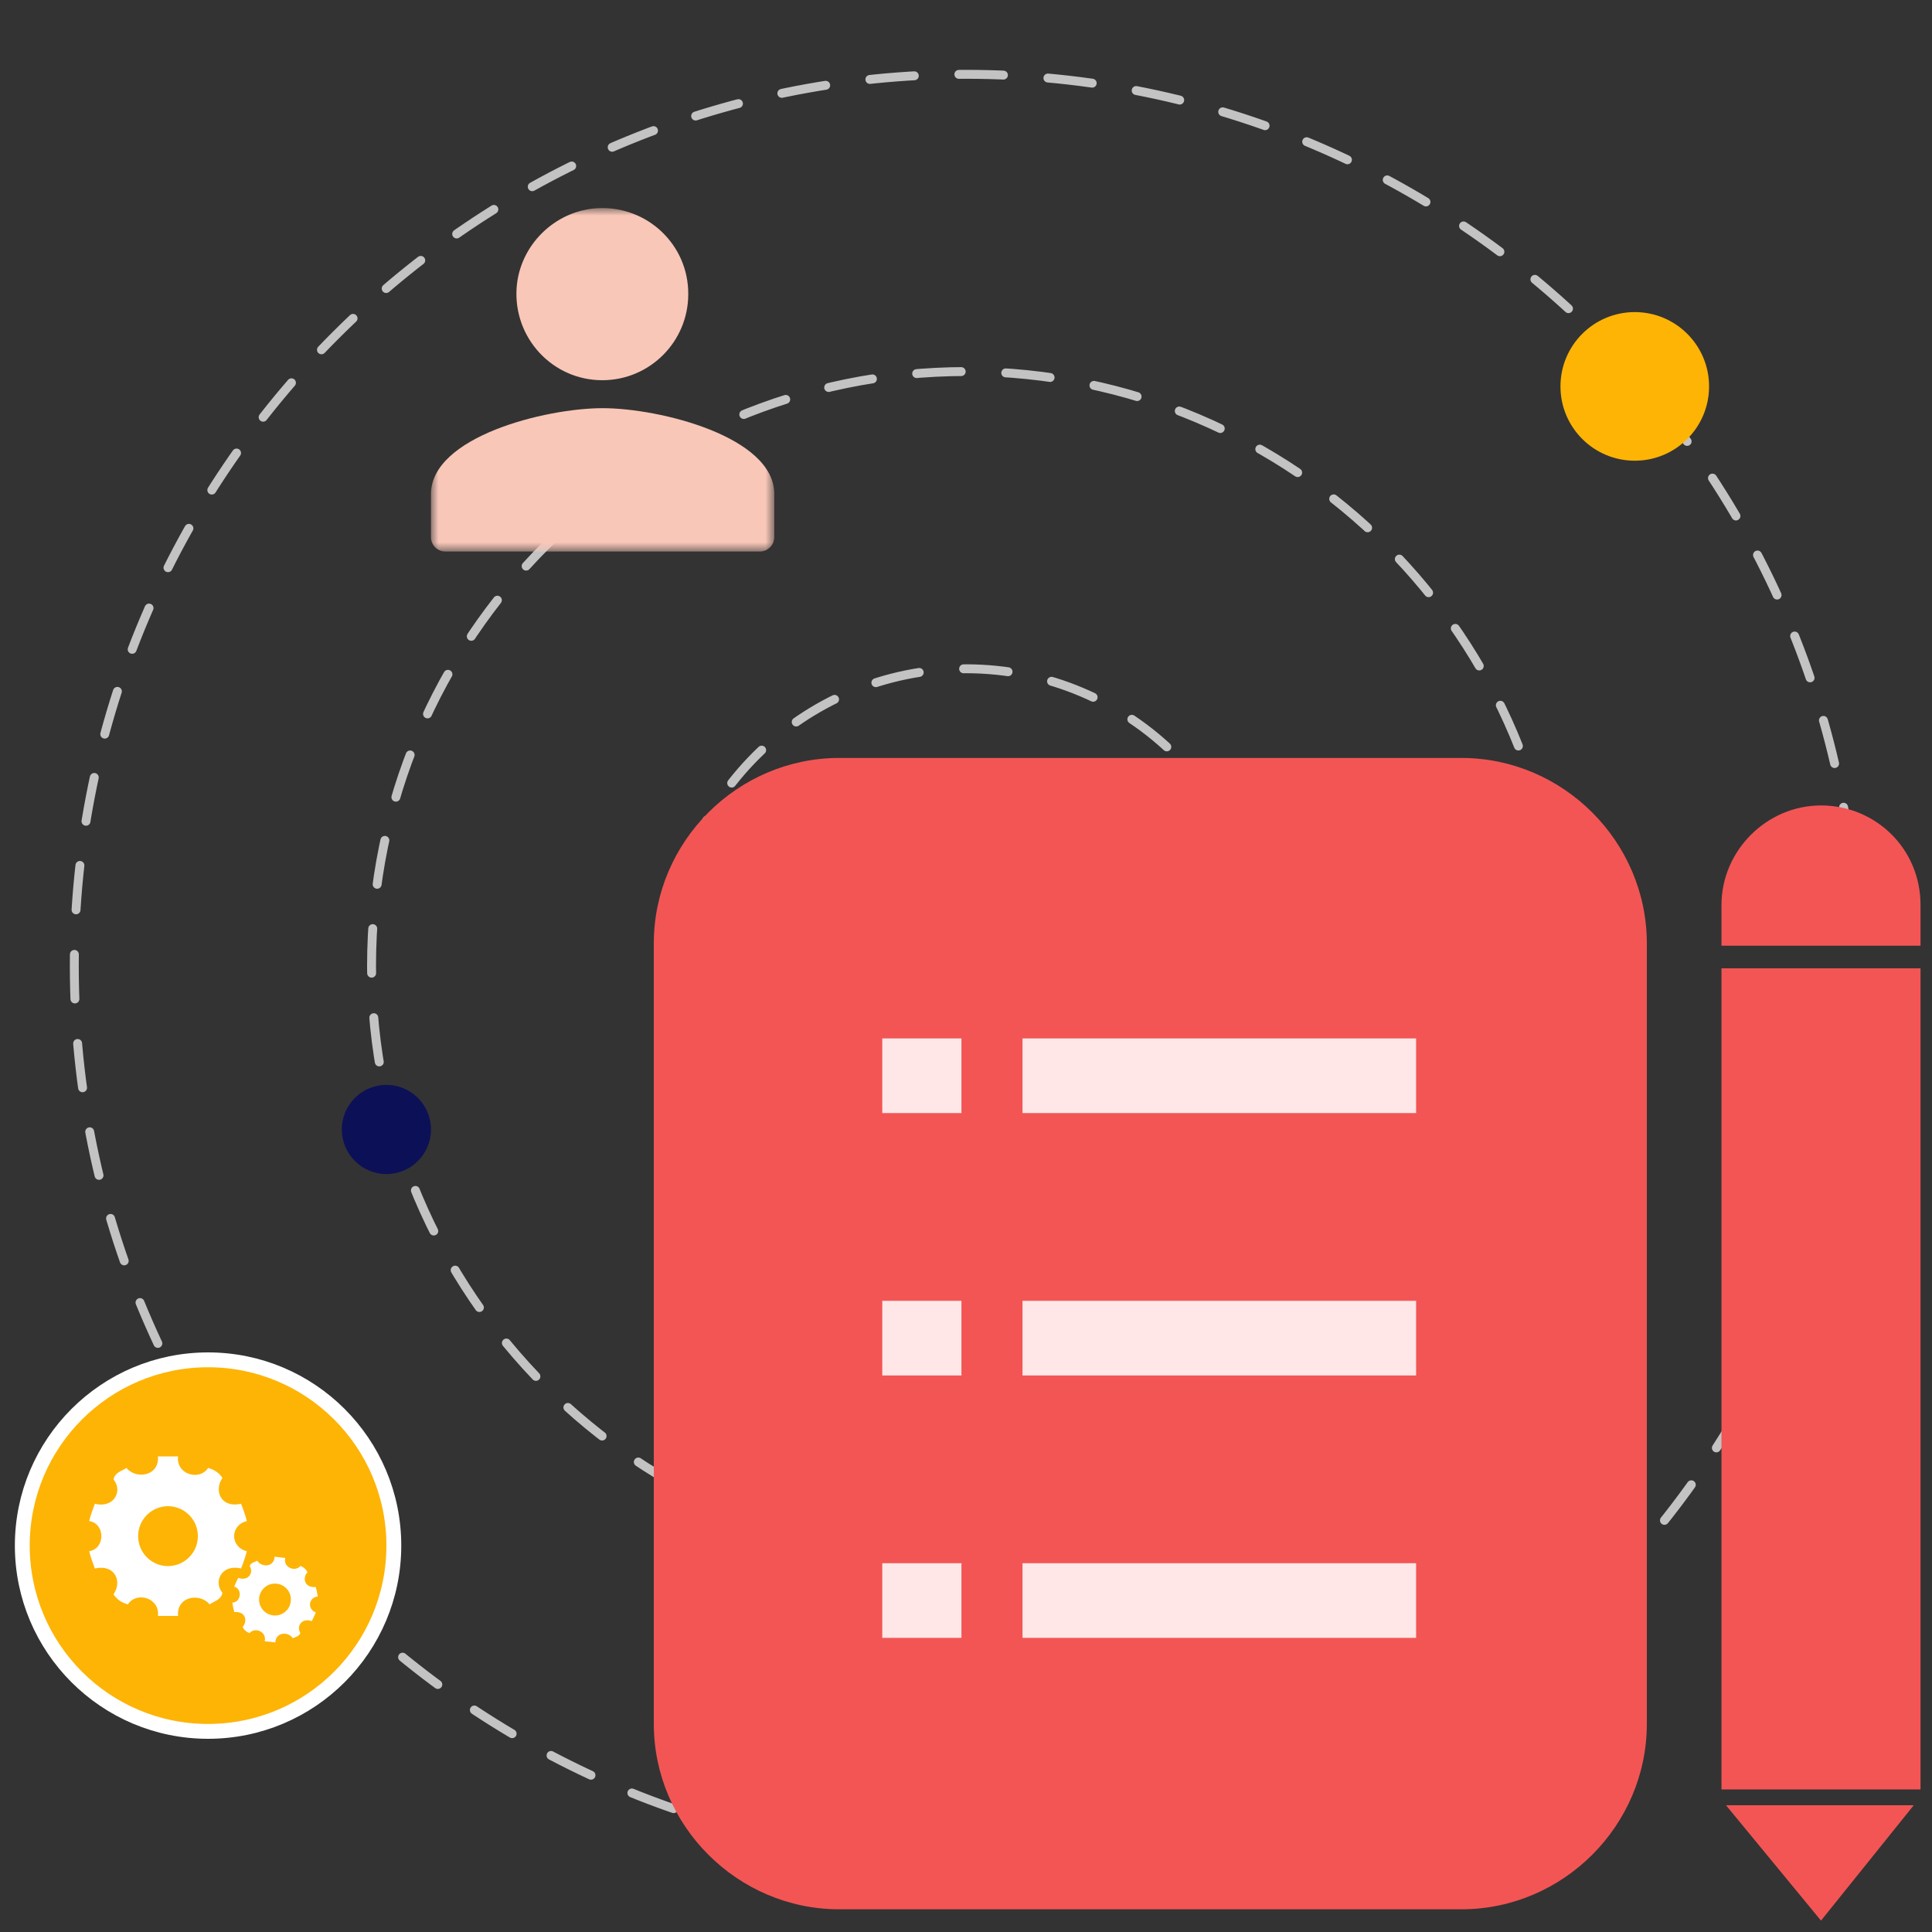
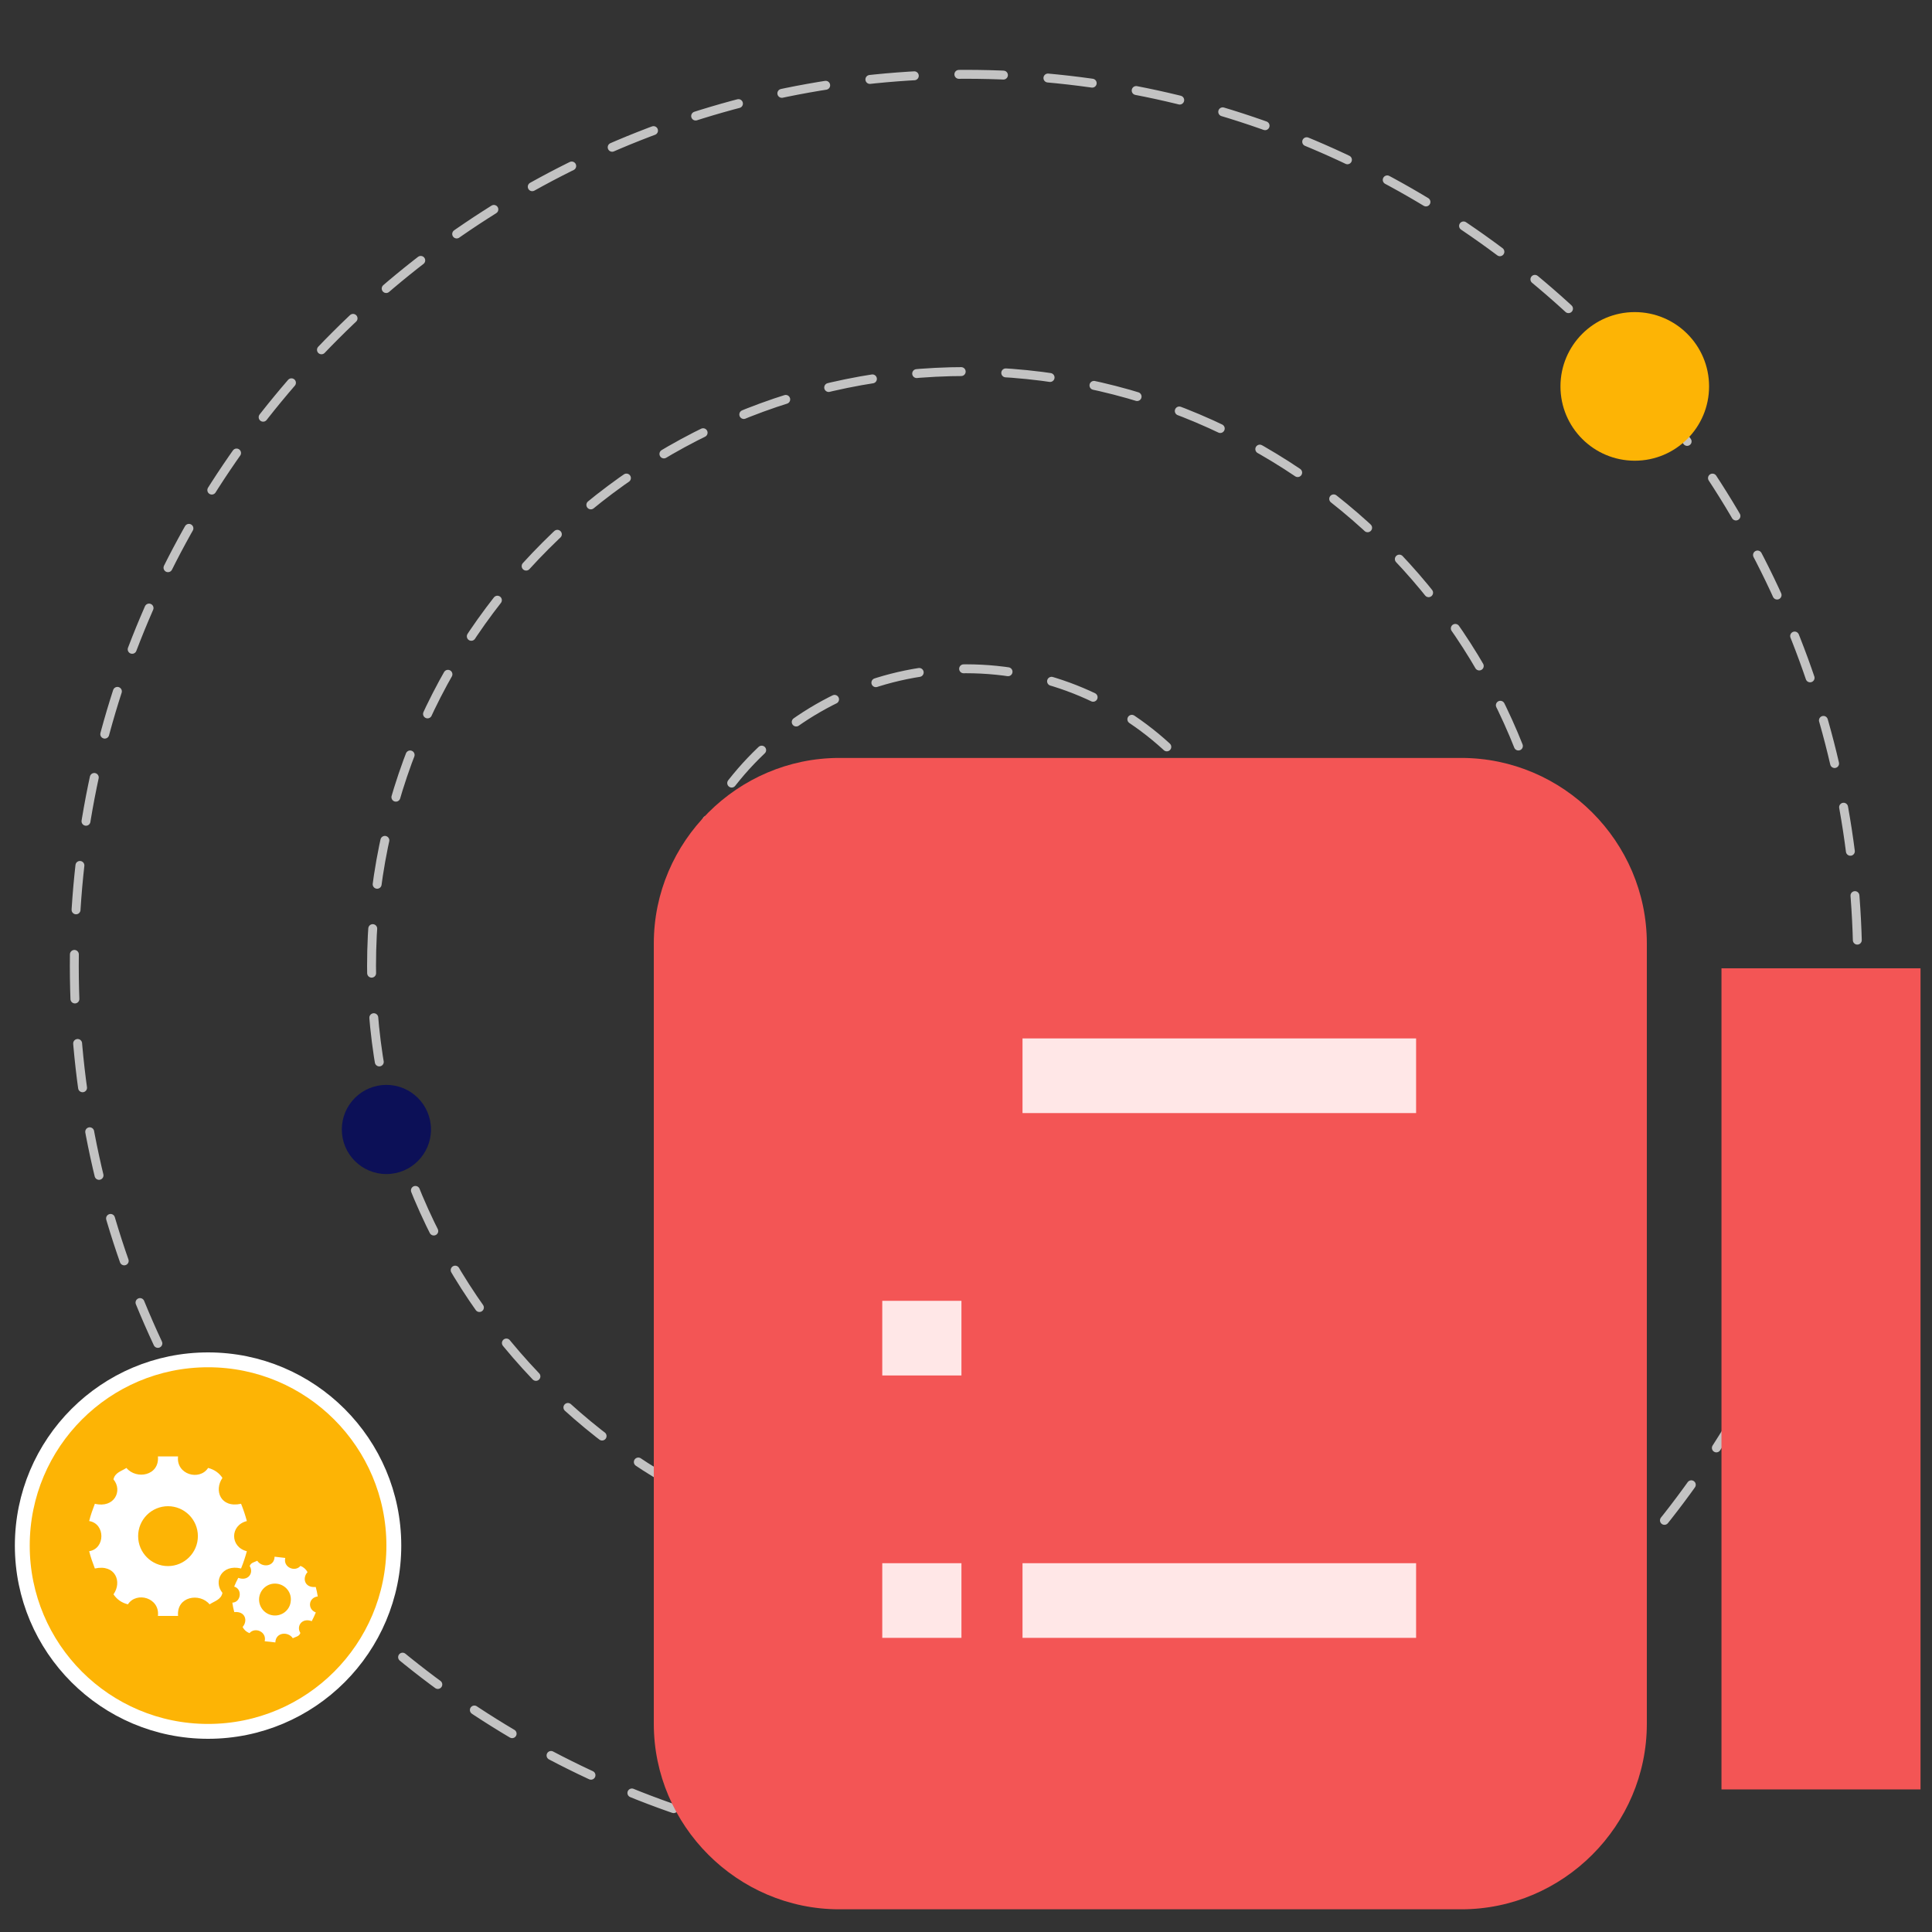
<svg xmlns="http://www.w3.org/2000/svg" xmlns:xlink="http://www.w3.org/1999/xlink" width="130px" height="130px" viewBox="0 0 130 130" version="1.1">
  <rect x="0" y="0" width="130" height="130" fill="#333333" stroke="none" />
  <title>编组 11</title>
  <defs>
-     <polygon id="path-1" points="0 0 23.098 0 23.098 23.11 0 23.11" />
-   </defs>
+     </defs>
  <g id="页面-1" stroke="none" stroke-width="1" fill="none" fill-rule="evenodd">
    <g id="官网首页" transform="translate(-895, -3754)">
      <g id="编组-55" transform="translate(0, 2052)">
        <g id="编组-14" transform="translate(340, 1262)">
          <g id="编组-11" transform="translate(555, 440)">
            <rect id="矩形备份-26" x="0" y="0" width="130" height="130" />
            <path d="M65,85 C76.046,85 85,76.046 85,65 C85,53.954 76.046,45 65,45 C53.954,45 45,53.954 45,65 C45,76.046 53.954,85 65,85 Z" id="椭圆形备份-12" stroke="#C3C3C3" stroke-width="0.6" stroke-linecap="round" stroke-linejoin="round" stroke-dasharray="3" />
            <path d="M65,105 C87.091,105 105,87.091 105,65 C105,42.909 87.091,25 65,25 C42.909,25 25,42.909 25,65 C25,87.091 42.909,105 65,105 Z" id="椭圆形备份-13" stroke="#C3C3C3" stroke-width="0.6" stroke-linecap="round" stroke-linejoin="round" stroke-dasharray="3" />
            <path d="M65,125 C98.137,125 125,98.137 125,65 C125,31.863 98.137,5 65,5 C31.863,5 5,31.863 5,65 C5,98.137 31.863,125 65,125 Z" id="椭圆形备份-14" stroke="#C3C3C3" stroke-width="0.6" stroke-linecap="round" stroke-linejoin="round" stroke-dasharray="3" />
            <circle id="椭圆形" stroke="#FFFFFF" fill="#FDB405" cx="14" cy="104" r="12.5" />
            <circle id="椭圆形备份-18" fill="#0C1057" cx="26" cy="76" r="3" />
            <circle id="椭圆形备份-19" fill="#FDB405" cx="110" cy="26" r="5" />
            <g id="a-zaixianxuexikaoshipeixunkecheng-62" transform="translate(43.993, 51)">
-               <path d="M78.538,3.196 C74.885,3.196 71.841,6.241 71.841,9.893 L71.841,12.633 L85.235,12.633 L85.235,9.893 C85.235,6.088 82.192,3.196 78.538,3.196 Z" id="路径" fill="#F35555" />
              <polygon id="路径" fill="#F35555" points="71.841 69.406 85.235 69.406 85.235 14.155 71.841 14.155" />
-               <polygon id="路径" fill="#F35555" points="78.538 78.234 84.779 70.471 72.146 70.471" />
              <path d="M54.338,0 L12.481,0 C5.631,0 0,5.631 0,12.481 L0,64.992 C0,71.841 5.631,77.473 12.481,77.473 L54.338,77.473 C61.187,77.473 66.819,71.841 66.819,64.992 L66.819,12.481 C66.819,5.631 61.187,0 54.338,0 Z" id="路径" fill="#F35555" />
              <polygon id="路径" fill="#FFE7E7" points="15.373 59.208 20.7 59.208 20.7 54.185 15.373 54.185" />
              <polygon id="路径" fill="#FFE7E7" points="15.373 41.552 20.7 41.552 20.7 36.529 15.373 36.529" />
-               <polygon id="路径" fill="#FFE7E7" points="15.373 23.896 20.7 23.896 20.7 18.873 15.373 18.873" />
              <polygon id="路径" fill="#FFE7E7" points="51.446 59.208 24.81 59.208 24.81 54.185 51.293 54.185 51.293 59.208" />
-               <polygon id="路径" fill="#FFE7E7" points="51.446 41.552 24.81 41.552 24.81 36.529 51.293 36.529 51.293 41.552" />
              <polygon id="路径" fill="#FFE7E7" points="51.446 23.896 24.81 23.896 24.81 18.873 51.293 18.873 51.293 23.896" />
            </g>
            <path d="M16.61,102.349 C15.468,102.627 15.468,104.097 16.61,104.379 C16.504,104.773 16.374,105.161 16.221,105.539 C14.918,105.224 14.337,106.412 14.967,107.18 C14.881,107.638 14.43,107.737 14.103,107.953 C13.433,107.149 11.864,107.421 11.982,108.731 L10.626,108.731 C10.768,107.511 9.186,107.062 8.606,107.953 C8.168,107.842 7.856,107.607 7.637,107.279 C8.23,106.437 7.766,105.233 6.383,105.54 C6.241,105.171 6.102,104.784 6,104.378 C7.096,104.205 7.096,102.522 6,102.348 C6.102,101.94 6.241,101.553 6.383,101.185 C7.692,101.504 8.272,100.308 7.636,99.544 C7.732,99.083 8.18,98.99 8.507,98.774 C9.174,99.579 10.74,99.303 10.626,98 L11.981,98 C11.839,99.216 13.423,99.665 14.004,98.774 C14.436,98.888 14.751,99.12 14.967,99.445 C14.387,100.287 14.837,101.491 16.221,101.185 C16.375,101.564 16.505,101.953 16.61,102.348 L16.61,102.349 Z M11.305,105.378 C12.41,105.378 13.315,104.475 13.315,103.364 C13.315,102.249 12.41,101.349 11.305,101.349 C10.771,101.349 10.259,101.562 9.882,101.94 C9.505,102.317 9.294,102.83 9.295,103.364 C9.295,104.475 10.193,105.379 11.305,105.379 L11.305,105.378 Z M21.381,107.421 C20.754,107.499 20.668,108.275 21.251,108.498 C21.168,108.703 21.073,108.898 20.977,109.083 C20.303,108.838 19.927,109.433 20.211,109.879 C20.131,110.117 19.89,110.135 19.701,110.232 C19.399,109.767 18.549,109.817 18.528,110.516 C18.29,110.484 18.051,110.457 17.811,110.436 C17.963,109.792 17.153,109.458 16.786,109.891 C16.567,109.804 16.419,109.662 16.326,109.476 C16.684,109.068 16.518,108.399 15.764,108.474 C15.707,108.265 15.663,108.053 15.634,107.839 C16.221,107.818 16.326,106.92 15.758,106.759 C15.838,106.552 15.934,106.356 16.033,106.171 C16.709,106.419 17.089,105.824 16.802,105.378 C16.879,105.143 17.116,105.119 17.311,105.02 C17.614,105.493 18.463,105.44 18.475,104.747 C18.719,104.775 18.957,104.8 19.195,104.831 C19.038,105.471 19.859,105.8 20.217,105.366 C20.421,105.443 20.59,105.592 20.693,105.784 C20.322,106.19 20.495,106.858 21.245,106.784 C21.304,106.985 21.344,107.199 21.381,107.421 Z M18.38,108.696 C18.969,108.764 19.504,108.343 19.562,107.755 C19.642,107.161 19.213,106.632 18.626,106.564 C18.037,106.493 17.515,106.917 17.438,107.502 C17.373,108.093 17.79,108.628 18.38,108.696 Z" id="Fill-1" fill="#FFFFFF" />
            <g id="yonghu-2" transform="translate(29, 14)">
              <mask id="mask-2" fill="white">
                <use xlink:href="#path-1" />
              </mask>
              <g id="Clip-2" />
              <path d="M11.186,0.01 C8.317,0.179 5.954,2.518 5.761,5.387 C5.544,8.763 8.196,11.584 11.524,11.584 C14.731,11.584 17.311,8.98 17.311,5.797 C17.335,2.469 14.538,-0.183 11.186,0.01 Z M11.548,13.465 C7.69,13.465 -0.002,15.394 -0.002,19.252 L-0.002,22.145 C-0.002,22.676 0.432,23.11 0.962,23.11 L22.133,23.11 C22.664,23.11 23.098,22.676 23.098,22.145 L23.098,19.228 C23.098,15.394 15.406,13.465 11.548,13.465 Z" id="Fill-1" fill="#F8C7B8" mask="url(#mask-2)" />
            </g>
          </g>
        </g>
      </g>
    </g>
  </g>
</svg>